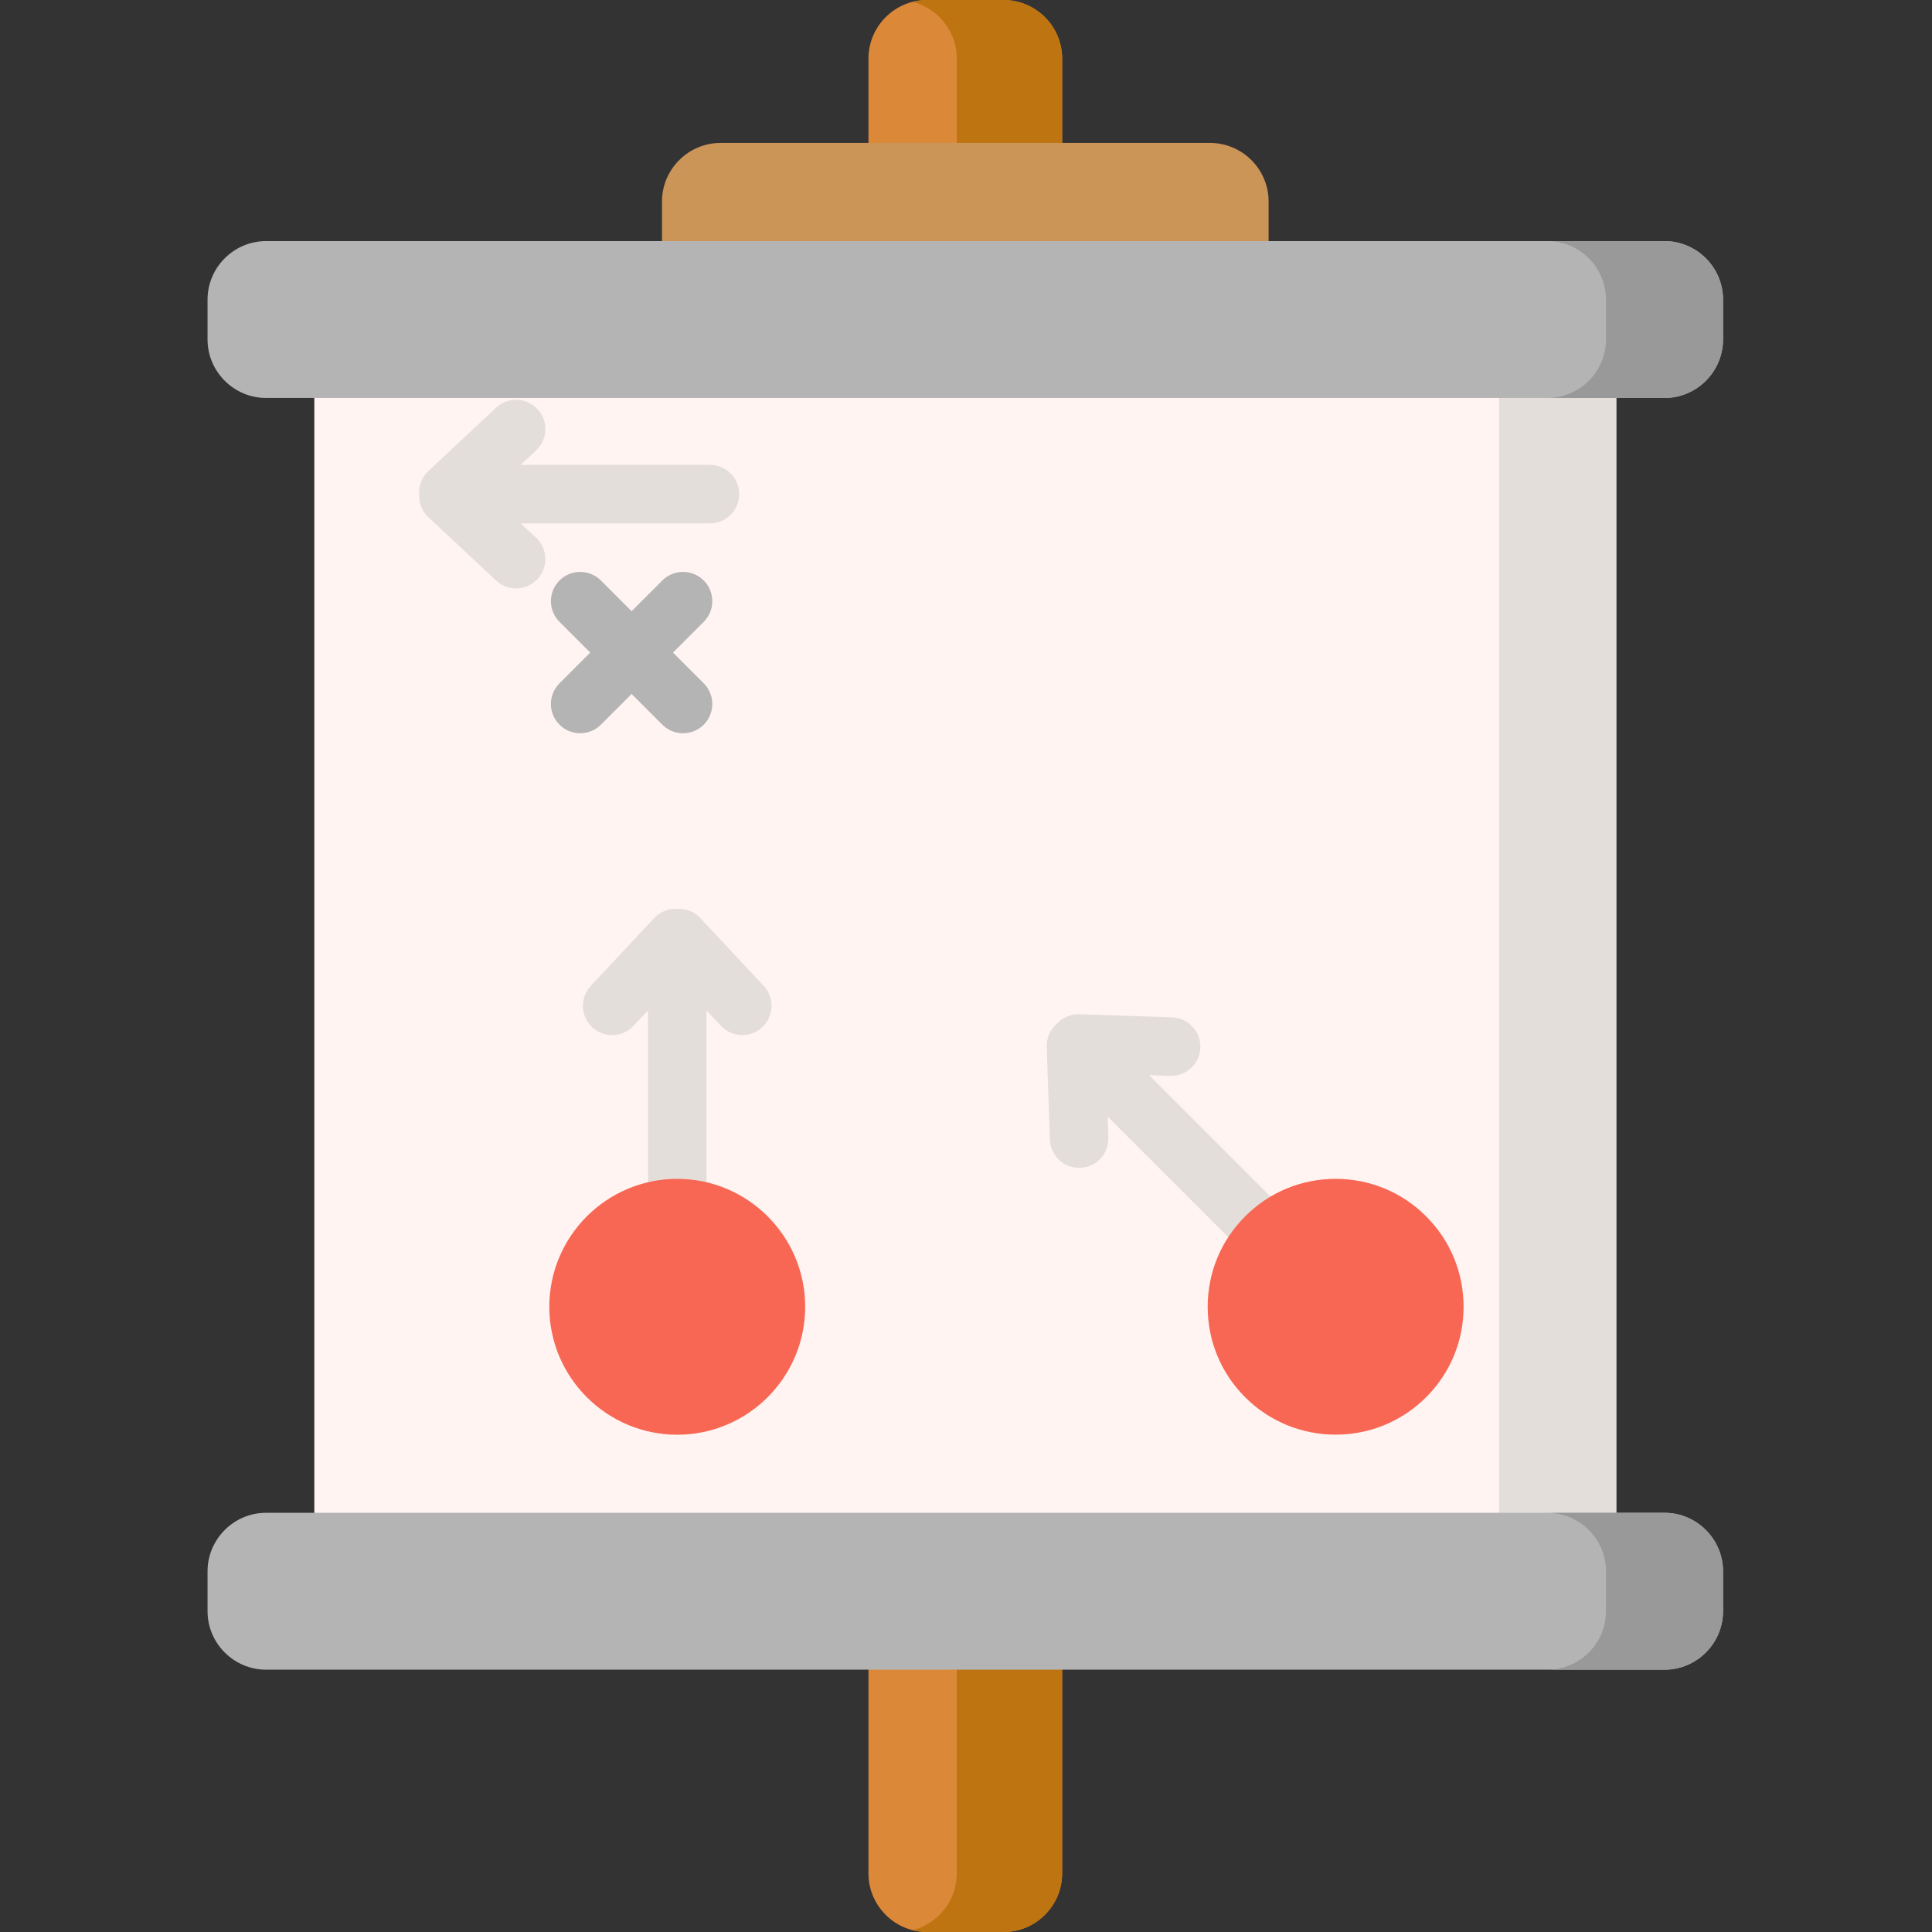
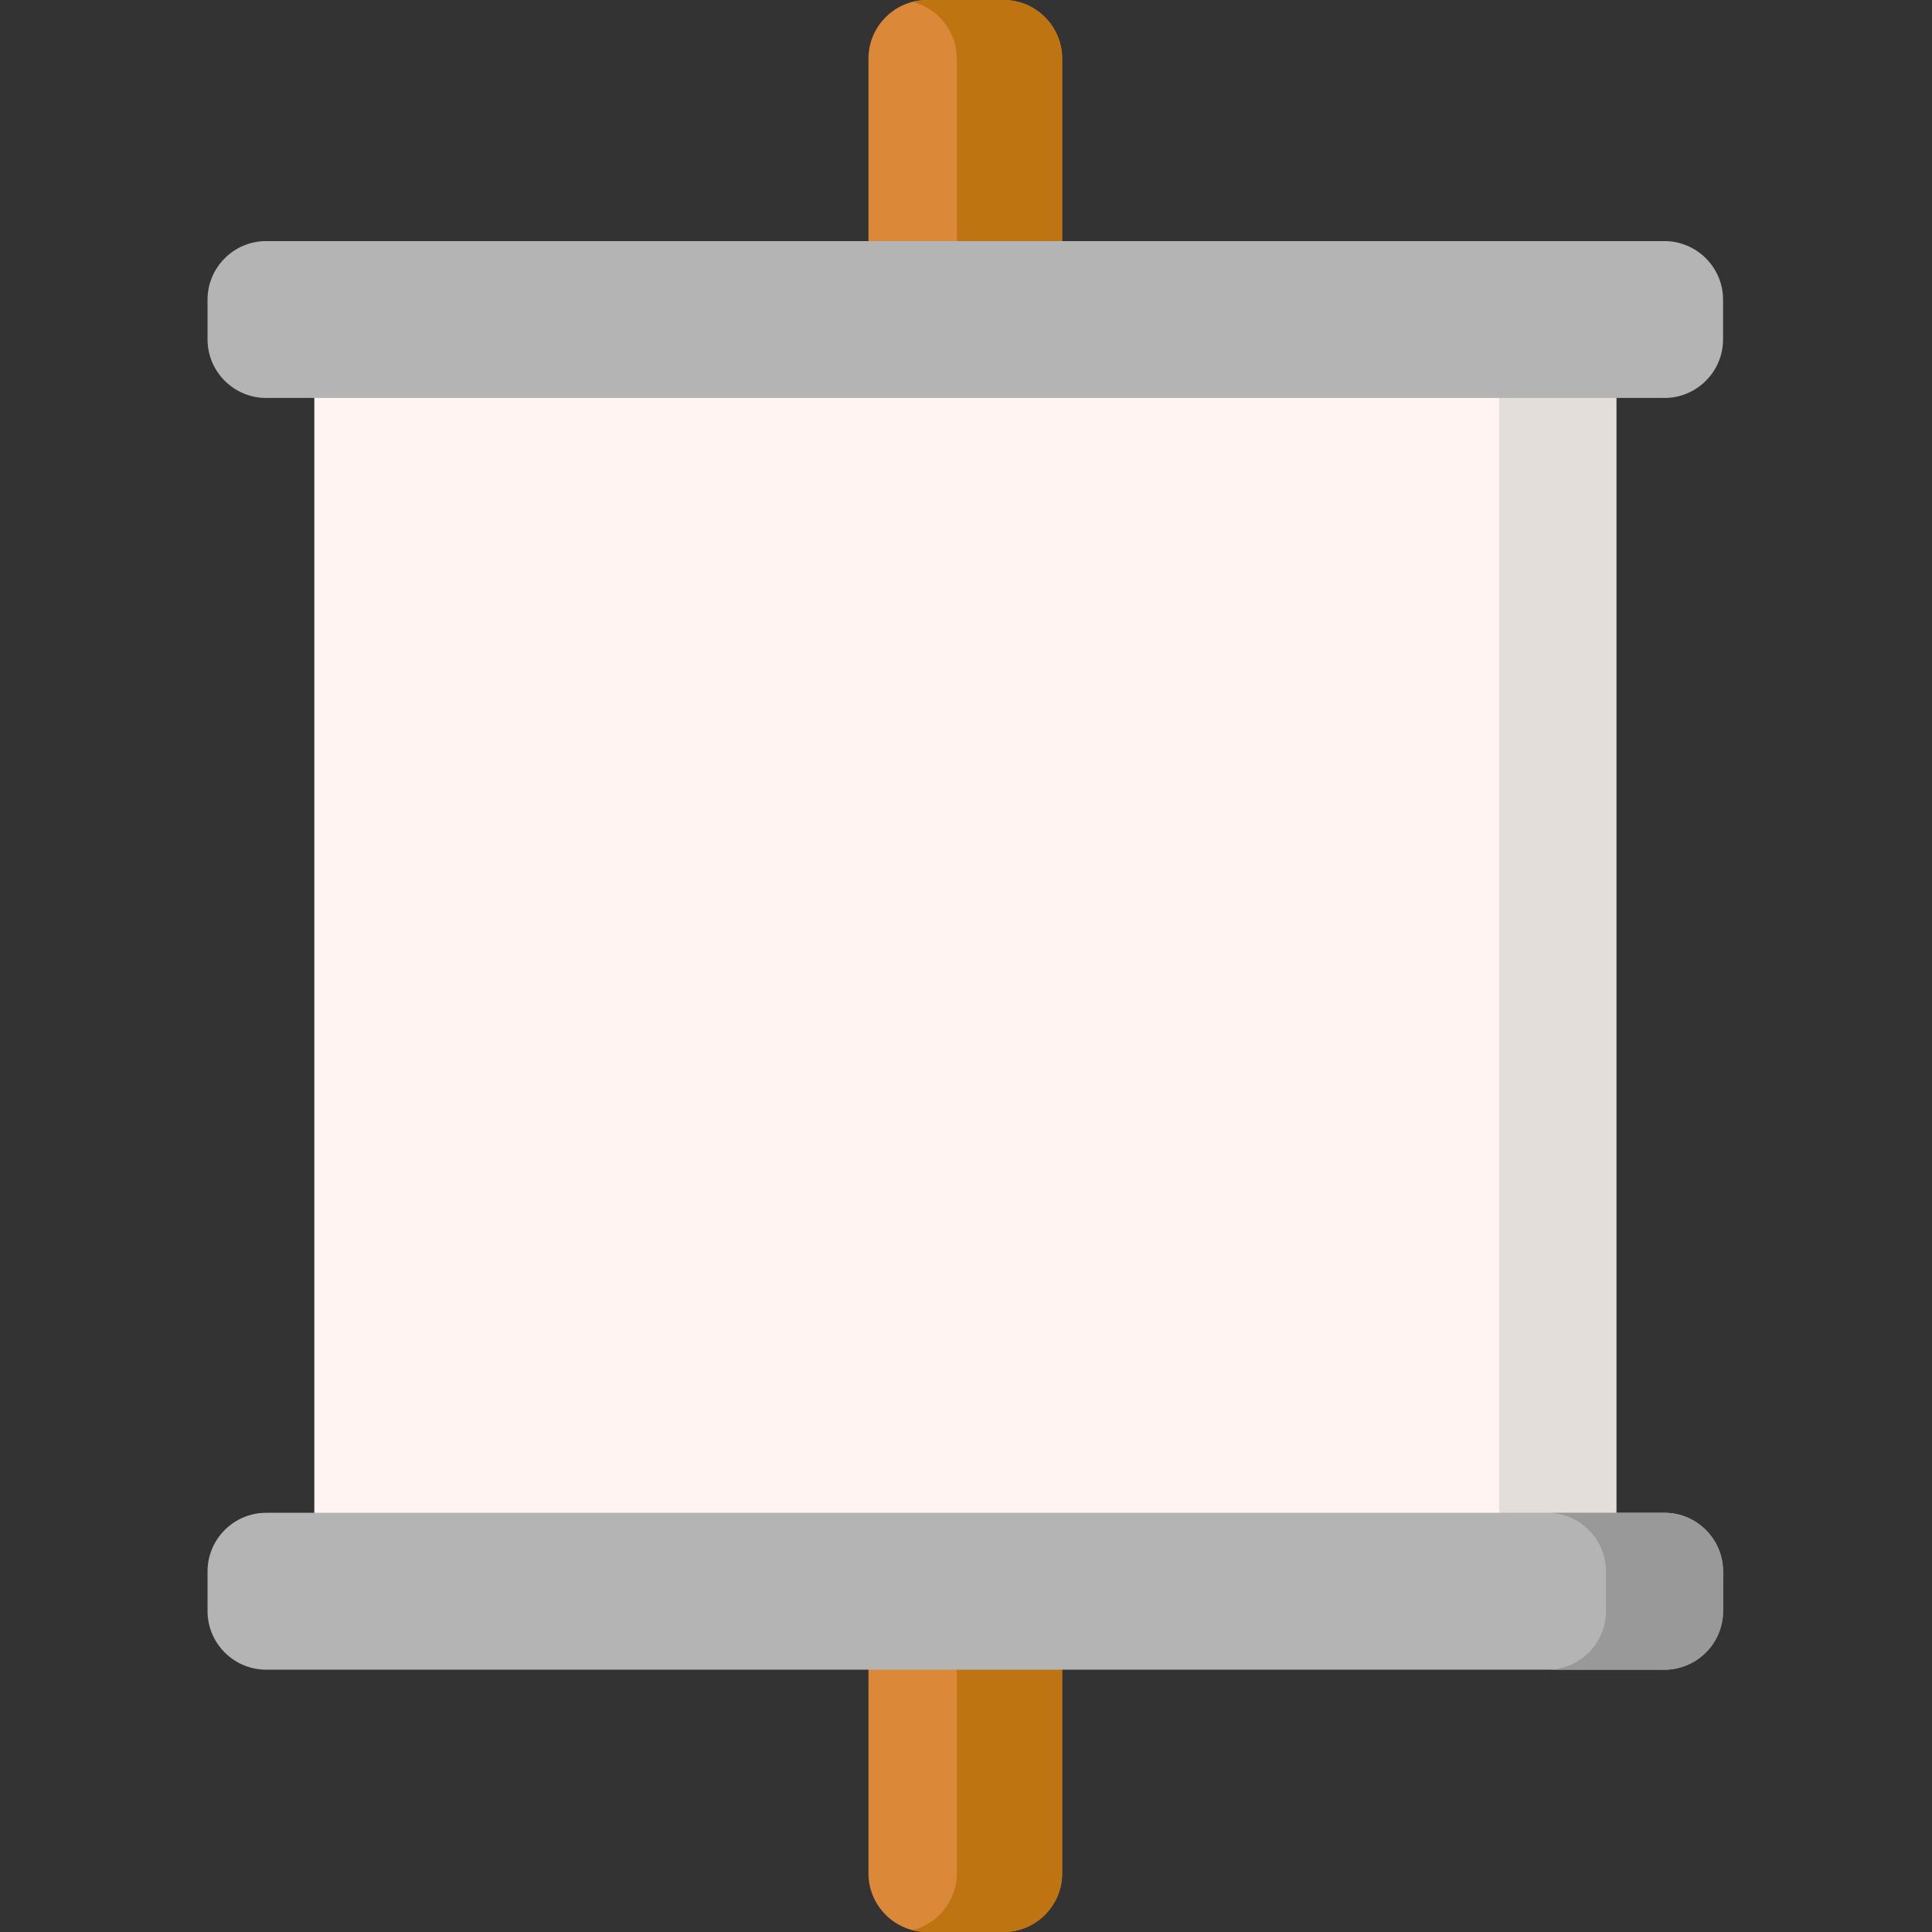
<svg xmlns="http://www.w3.org/2000/svg" height="512pt" viewBox="-55 0 512 512" width="512pt">
  <rect x="-55" y="0" width="512" height="512" fill="#333333" stroke="none" />
  <path d="M175.152 496.488v-480.977c0-8.531 6.98-15.512 15.512-15.512h20.301c8.531 0 15.512 6.98 15.512 15.512v480.977c0 8.531-6.98 15.512-15.512 15.512h-20.301c-8.531 0-15.512-6.98-15.512-15.512zm0 0" fill="#dc8839" />
  <path d="M210.965 0h-20.301c-1.316 0-2.59.184-3.813.496 6.703 1.711 11.703 7.801 11.703 15.016v480.977c0 7.215-5 13.301-11.703 15.016 1.223.313 2.496.496 3.813.496h20.301c8.531 0 15.512-6.98 15.512-15.512v-480.977c0-8.531-6.98-15.512-15.512-15.512zm0 0" fill="#be7511" />
-   <path d="M281.195 64.996v-11.605c0-8.531-6.98-15.512-15.512-15.512h-129.738c-8.531 0-15.512 6.98-15.512 15.512v11.605l80.379 10.34zm0 0" fill="#cb9558" />
  <path d="M28.301 87.629h345.027v330.223h-345.027zm0 0" fill="#fff4f1" />
  <path d="M342.301 87.629h31.027v330.223h-31.027zm0 0" fill="#e3ded9" />
  <path d="M386.117 105.465h-370.605c-8.531 0-15.512-6.98-15.512-15.512v-10.547c0-8.531 6.98-15.512 15.512-15.512h370.602c8.535 0 15.516 6.98 15.516 15.512v10.547c0 8.531-6.98 15.512-15.512 15.512zm0 0" fill="#b4b4b4" />
-   <path d="M386.117 63.895h-31.027c8.531 0 15.512 6.98 15.512 15.512v10.547c0 8.531-6.98 15.512-15.512 15.512h31.027c8.531 0 15.512-6.98 15.512-15.512v-10.547c0-8.531-6.98-15.512-15.512-15.512zm0 0" fill="#9a9999" />
  <path d="M386.117 442.484h-370.605c-8.531 0-15.512-6.98-15.512-15.516v-10.543c0-8.535 6.98-15.516 15.512-15.516h370.602c8.535 0 15.516 6.98 15.516 15.516v10.543c0 8.535-6.98 15.516-15.512 15.516zm0 0" fill="#b4b4b4" />
  <path d="M386.117 400.91h-31.027c8.531 0 15.512 6.98 15.512 15.516v10.543c0 8.535-6.98 15.516-15.512 15.516h31.027c8.531 0 15.512-6.98 15.512-15.516v-10.543c0-8.535-6.98-15.516-15.512-15.516zm0 0" fill="#9a9999" />
-   <path d="M123.352 172.941l8.141-8.141c3.031-3.027 3.031-7.938 0-10.969-3.031-3.027-7.941-3.027-10.969 0l-8.141 8.141-8.141-8.141c-3.031-3.027-7.941-3.027-10.969 0-3.031 3.031-3.031 7.941 0 10.969l8.141 8.141-8.141 8.141c-3.031 3.031-3.031 7.941 0 10.969 1.516 1.516 3.5 2.273 5.484 2.273s3.973-.758 5.484-2.273l8.141-8.141 8.141 8.141c1.516 1.516 3.5 2.273 5.484 2.273 1.988 0 3.973-.758 5.488-2.273 3.027-3.027 3.027-7.941 0-10.969zm0 0" fill="#b4b4b4" />
-   <path d="M147.375 261.258l-16.785-17.949c-1.645-1.762-3.918-2.586-6.148-2.445-2.207-.117-4.453.703-6.082 2.445l-16.785 17.949c-2.926 3.129-2.762 8.039.367 10.965 1.496 1.398 3.398 2.09 5.297 2.09 2.07 0 4.141-.824 5.668-2.461l3.813-4.074v50.141c0 4.285 3.469 7.758 7.754 7.758s7.758-3.473 7.758-7.758v-50.141l3.813 4.074c1.527 1.637 3.594 2.461 5.668 2.461 1.898 0 3.797-.691 5.293-2.09 3.133-2.926 3.297-7.836.371-10.965zm0 0 137.598 59.125l-35.457-35.457 5.578.188.266.004c4.16 0 7.605-3.305 7.746-7.496.145-4.281-3.211-7.867-7.492-8.012l-24.559-.828c-2.332-.082-4.48.906-5.965 2.52-1.715 1.48-2.77 3.691-2.688 6.133l.824 24.563c.145 4.191 3.586 7.496 7.75 7.496l.266-.004c4.281-.145 7.633-3.734 7.492-8.016l-.188-5.578 35.453 35.457c1.516 1.516 3.504 2.273 5.488 2.273s3.969-.758 5.484-2.273c3.027-3.031 3.027-7.941 0-10.969zm0 0-14.243-138.067h-50.141l4.074-3.813c3.129-2.926 3.297-7.832.367-10.965-2.922-3.125-7.832-3.293-10.961-.367l-17.953 16.785c-1.75 1.637-2.57 3.898-2.441 6.117-.129 2.219.691 4.477 2.441 6.113l17.953 16.785c1.496 1.398 3.398 2.09 5.293 2.09 2.074 0 4.141-.824 5.668-2.457 2.926-3.129 2.762-8.039-.367-10.965l-4.078-3.813h50.145c4.285 0 7.758-3.473 7.758-7.758 0-4.281-3.473-7.754-7.758-7.754zm0 0" fill="#e3ded9" />
-   <path d="M322.93 322.34c-6.402-6.406-14.918-9.934-23.973-9.934-9.059 0-17.57 3.527-23.973 9.934-6.406 6.402-9.934 14.914-9.934 23.973 0 9.055 3.527 17.57 9.934 23.973 6.609 6.609 15.289 9.914 23.973 9.914s17.363-3.305 23.973-9.914c6.402-6.402 9.934-14.918 9.934-23.973 0-9.059-3.531-17.57-9.934-23.973zm0 0-198.453-9.93c-18.695 0-33.906 15.207-33.906 33.902s15.211 33.902 33.906 33.902 33.902-15.207 33.902-33.902-15.207-33.902-33.902-33.902zm0 0 174.48-155.551c-18.695 0-33.906 15.207-33.906 33.902s15.211 33.906 33.906 33.906 33.902-15.211 33.902-33.906c.004-18.695-15.207-33.902-33.902-33.902zm0 0" fill="#f86654" />
</svg>